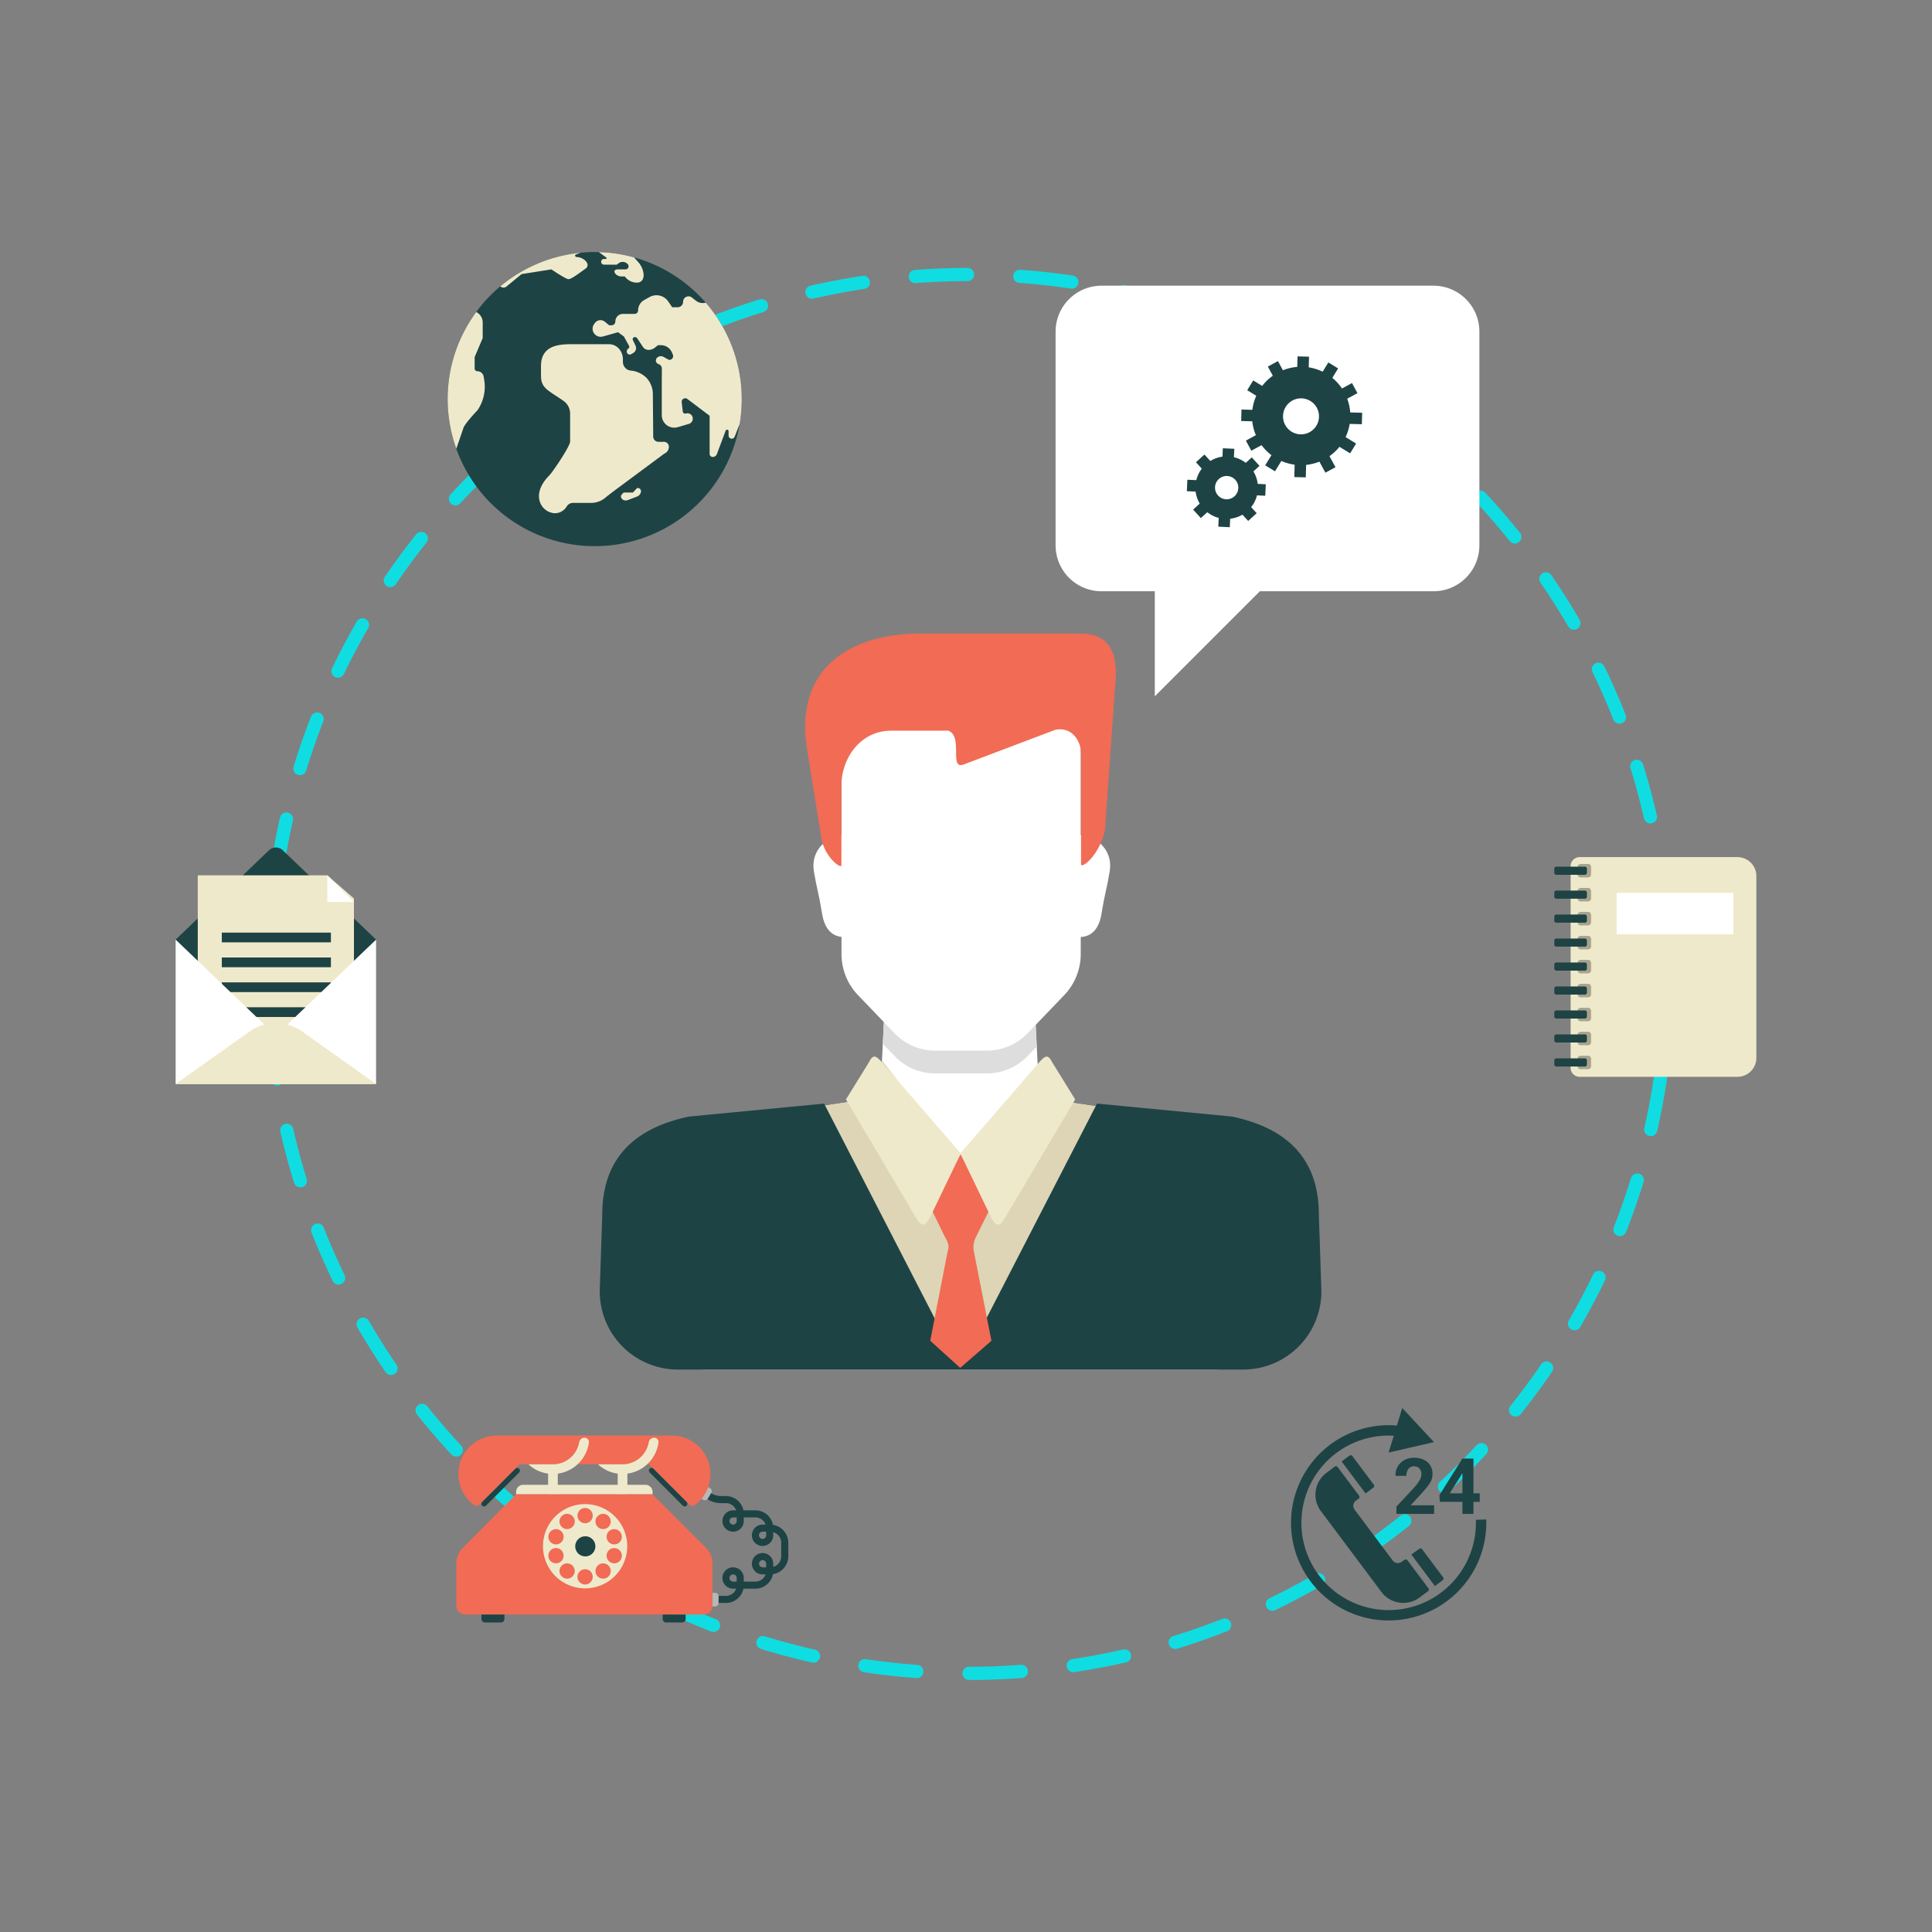
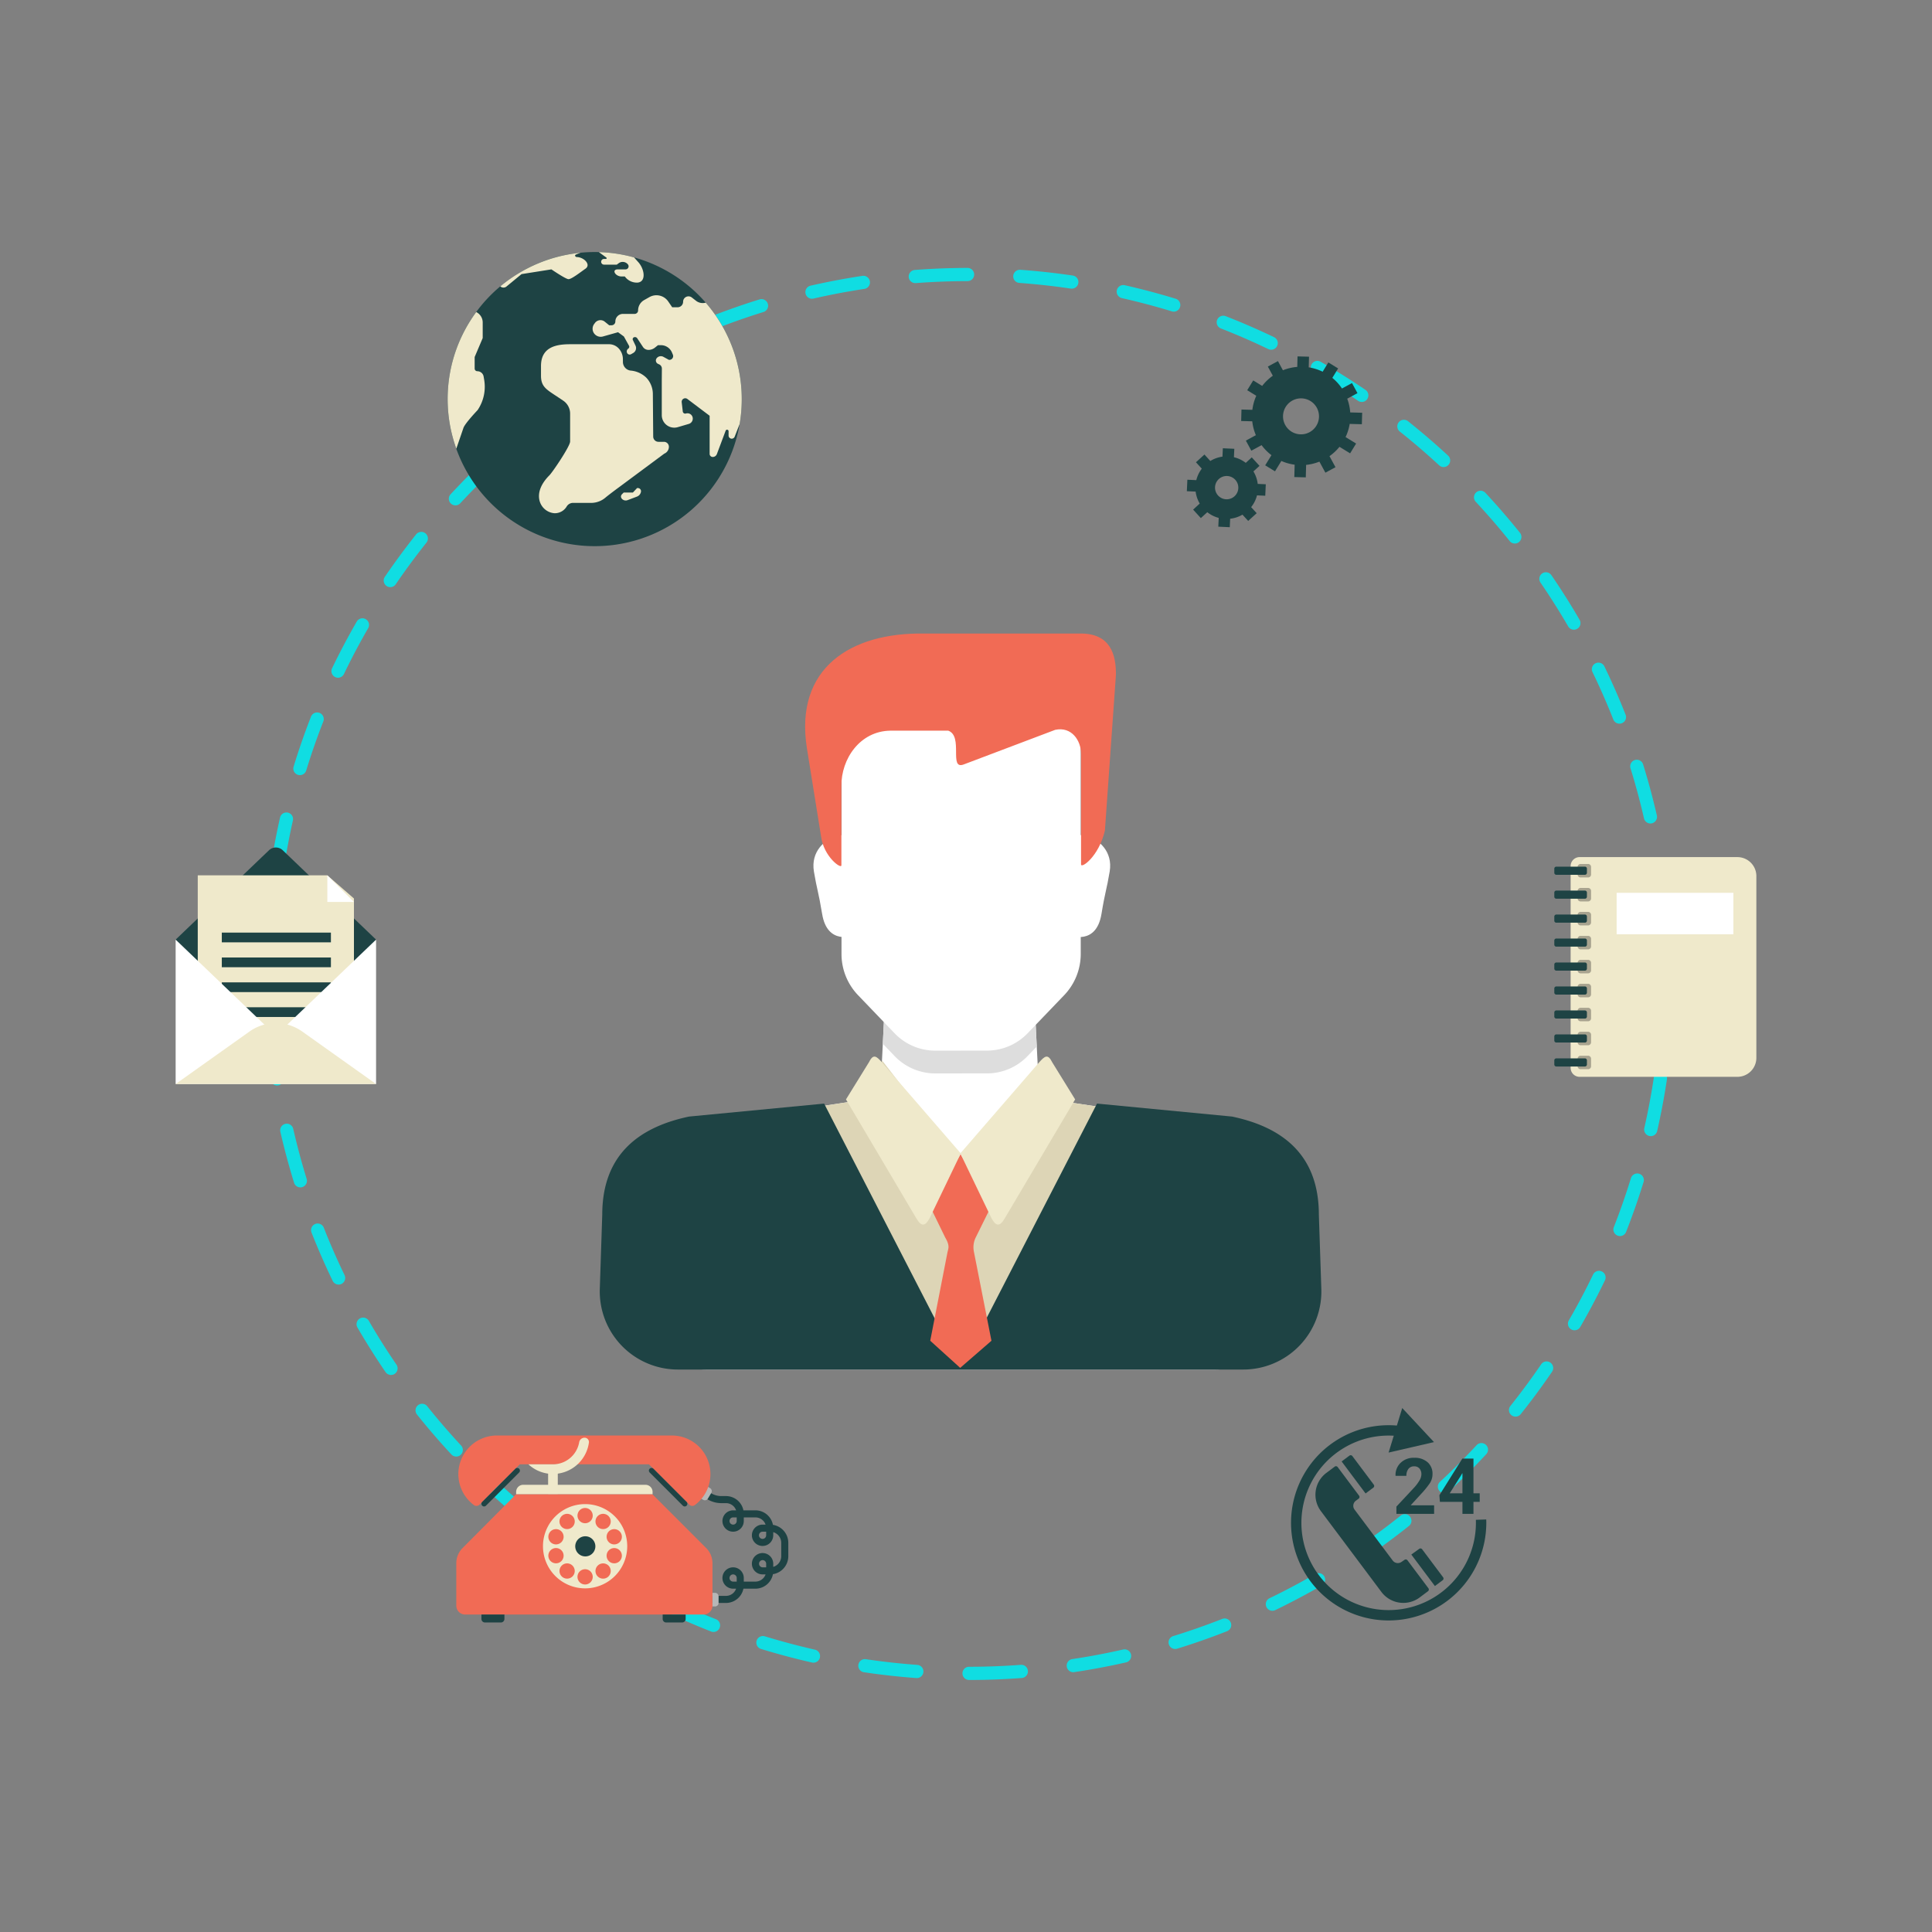
<svg xmlns="http://www.w3.org/2000/svg" viewBox="0 0 1100 1100">
  <rect x="0" y="0" width="1100" height="1100" fill="#808080" stroke="none" />
  <defs>
    <style>.cls-1{fill:#10dde2;}.cls-2{fill:#1e4344;}.cls-3{fill:#b7b7b7;}.cls-4{fill:#f16b55;}.cls-5{fill:#efe9cb;}.cls-6{fill:#a8a38f;}.cls-7{fill:#fff;}.cls-8{fill:#ddd5b6;}.cls-9{fill:#ddd;}.cls-10{fill:#d0d4d7;}</style>
  </defs>
  <g id="Graphics">
    <path class="cls-1" d="M551.751,956.512a3.763,3.763,0,1,1,0-7.526c9.81,0,19.72-.359,29.476-1.103a3.757,3.757,0,1,1,.549,7.495c-9.926.751-20.025,1.126-30.024,1.133Zm-29.754-1.085a1.774,1.774,0,0,1-.278-.015c-9.972-.723-20.014-1.845-29.87-3.31a3.754,3.754,0,0,1,1.112-7.425c9.667,1.435,19.531,2.531,29.314,3.242a3.759,3.759,0,0,1-.278,7.508Zm89.08-3.337a3.762,3.762,0,0,1-.552-7.481c9.679-1.44,19.431-3.279,28.978-5.463a3.762,3.762,0,0,1,1.676,7.334c-9.729,2.219-19.678,4.08-29.541,5.555A2.958,2.958,0,0,1,611.078,952.089Zm-147.92-5.428a4.495,4.495,0,0,1-.838-.081c-9.729-2.215-19.496-4.822-29.043-7.746a3.757,3.757,0,1,1,2.209-7.182c9.369,2.866,18.948,5.413,28.491,7.593a3.753,3.753,0,0,1-.819,7.415ZM669.095,938.858a3.751,3.751,0,0,1-1.12-7.334c9.366-2.893,18.727-6.168,27.846-9.756a3.758,3.758,0,1,1,2.738,6.998c-9.285,3.655-18.832,6.992-28.352,9.939A3.743,3.743,0,0,1,669.095,938.858Zm-262.858-9.682a3.517,3.517,0,0,1-1.371-.269c-9.292-3.65-18.569-7.691-27.568-12.027a3.752,3.752,0,1,1,3.256-6.761c8.841,4.25,17.94,8.211,27.062,11.793a3.761,3.761,0,0,1-1.379,7.263ZM724.451,917.11a3.759,3.759,0,0,1-1.634-7.145c8.798-4.244,17.557-8.885,26.042-13.799a3.756,3.756,0,0,1,3.754,6.508c-8.644,4.998-17.558,9.725-26.526,14.052A3.703,3.703,0,0,1,724.451,917.11ZM352.577,903.338a3.601,3.601,0,0,1-1.858-.525c-8.648-4.967-17.206-10.374-25.471-15.997a3.758,3.758,0,1,1,4.245-6.202c8.095,5.526,16.507,10.818,24.98,15.7a3.769,3.769,0,0,1-1.896,7.025ZM775.918,887.321a3.758,3.758,0,0,1-2.116-6.865c8.08-5.526,16.059-11.411,23.702-17.53a3.767,3.767,0,0,1,4.708,5.882c-7.813,6.214-15.943,12.226-24.177,17.849A3.678,3.678,0,0,1,775.918,887.321Zm-472.514-17.546a3.709,3.709,0,0,1-2.337-.819c-7.794-6.23-15.472-12.809-22.787-19.595a3.765,3.765,0,0,1,5.113-5.528c7.176,6.668,14.696,13.135,22.354,19.237a3.758,3.758,0,0,1-2.344,6.705Zm519.007-19.596a3.739,3.739,0,0,1-2.553-6.492c7.172-6.67,14.19-13.692,20.855-20.863a3.756,3.756,0,0,1,5.508,5.11c-6.794,7.32-13.938,14.466-21.249,21.259A3.785,3.785,0,0,1,822.411,850.179Zm-562.645-20.877a3.781,3.781,0,0,1-2.75-1.187c-6.794-7.311-13.394-14.966-19.62-22.77a3.753,3.753,0,0,1,5.87-4.679c6.11,7.643,12.583,15.141,19.249,22.331a3.749,3.749,0,0,1-.193,5.322A3.804,3.804,0,0,1,259.765,829.302ZM862.902,806.552a3.725,3.725,0,0,1-2.928-6.081c6.098-7.668,12.008-15.647,17.527-23.739a3.756,3.756,0,0,1,6.199,4.242c-5.619,8.246-11.629,16.375-17.87,24.183A3.681,3.681,0,0,1,862.902,806.552Zm-640.29-23.7a3.771,3.771,0,0,1-3.097-1.647c-5.639-8.249-11.03-16.806-16.024-25.411a3.76,3.76,0,0,1,6.508-3.767c4.89,8.454,10.188,16.85,15.731,24.93a3.802,3.802,0,0,1-.981,5.241A3.861,3.861,0,0,1,222.611,782.852ZM896.475,757.405a3.658,3.658,0,0,1-1.881-.504,3.763,3.763,0,0,1-1.371-5.141c4.909-8.477,9.562-17.256,13.807-26.073a3.756,3.756,0,1,1,6.766,3.264c-4.333,8.985-9.061,17.927-14.066,26.583A3.777,3.777,0,0,1,896.475,757.405ZM192.803,731.385a3.754,3.754,0,0,1-3.391-2.115c-4.345-8.979-8.381-18.231-12.042-27.504a3.759,3.759,0,1,1,6.991-2.767c3.584,9.113,7.562,18.183,11.814,26.989a3.789,3.789,0,0,1-1.742,5.036A3.854,3.854,0,0,1,192.803,731.385ZM922.348,703.769a3.416,3.416,0,0,1-1.367-.263,3.745,3.745,0,0,1-2.124-4.864c3.572-9.125,6.851-18.494,9.74-27.869a3.759,3.759,0,0,1,7.184,2.219c-2.939,9.555-6.287,19.096-9.941,28.391A3.739,3.739,0,0,1,922.348,703.769ZM170.998,676.048a3.748,3.748,0,0,1-3.576-2.659c-2.943-9.524-5.573-19.287-7.798-29.012a3.758,3.758,0,1,1,7.327-1.676c2.194,9.547,4.75,19.133,7.639,28.468a3.763,3.763,0,0,1-2.472,4.714A3.968,3.968,0,0,1,170.998,676.048Zm768.888-29.175a3.95,3.95,0,0,1-.846-.095,3.773,3.773,0,0,1-2.838-4.503c2.166-9.537,3.997-19.295,5.453-28.978a3.765,3.765,0,0,1,7.446,1.116c-1.487,9.864-3.356,19.809-5.573,29.534A3.732,3.732,0,0,1,939.886,646.873ZM157.766,618.041a3.759,3.759,0,0,1-3.723-3.202c-1.479-9.848-2.611-19.9-3.36-29.854a3.761,3.761,0,1,1,7.5-.56c.734,9.775,1.827,19.631,3.29,29.304a3.768,3.768,0,0,1-3.708,4.312Zm790.91-30.018a2.683,2.683,0,0,1-.282-.01,3.737,3.737,0,0,1-3.468-4.017c.707-9.752,1.082-19.654,1.082-29.464v-.857a3.754,3.754,0,1,1,7.508,0v.857c0,9.984-.363,20.087-1.101,30.013A3.752,3.752,0,0,1,948.676,588.022ZM153.309,558.718a3.767,3.767,0,0,1-3.758-3.766v-.421c0-9.87.355-19.82,1.073-29.607a3.758,3.758,0,0,1,7.497.545c-.703,9.605-1.062,19.37-1.062,29.063v.421A3.759,3.759,0,0,1,153.309,558.718Zm795.301-31.036a3.773,3.773,0,0,1-3.758-3.474c-.753-9.773-1.854-19.637-3.329-29.304a3.76,3.76,0,1,1,7.434-1.126c1.495,9.858,2.642,19.9,3.391,29.858a3.757,3.757,0,0,1-3.464,4.03A1.681,1.681,0,0,1,948.61,527.682ZM157.643,499.355a4.131,4.131,0,0,1-.556-.025,3.779,3.779,0,0,1-3.182-4.272c1.483-9.872,3.329-19.805,5.531-29.547a3.757,3.757,0,0,1,7.33,1.653c-2.155,9.555-3.974,19.313-5.411,28.987A3.759,3.759,0,0,1,157.643,499.355ZM939.669,468.856a3.765,3.765,0,0,1-3.653-2.927c-2.194-9.534-4.762-19.108-7.666-28.46a3.757,3.757,0,1,1,7.176-2.227c2.954,9.526,5.585,19.291,7.817,29.012a3.784,3.784,0,0,1-2.827,4.515A4.263,4.263,0,0,1,939.669,468.856ZM170.747,441.334a3.521,3.521,0,0,1-1.105-.174,3.738,3.738,0,0,1-2.475-4.685c2.927-9.562,6.253-19.11,9.899-28.419a3.76,3.76,0,1,1,7.002,2.742c-3.572,9.136-6.851,18.511-9.721,27.881A3.777,3.777,0,0,1,170.747,441.334ZM922.054,412.03a3.765,3.765,0,0,1-3.503-2.379c-3.584-9.084-7.574-18.156-11.849-26.987a3.756,3.756,0,0,1,6.766-3.264c4.345,8.966,8.419,18.231,12.073,27.489a3.752,3.752,0,0,1-3.487,5.141ZM192.463,385.868a3.682,3.682,0,0,1-1.63-.375,3.762,3.762,0,0,1-1.761-5.017c4.337-8.983,9.057-17.926,14.054-26.597a3.759,3.759,0,0,1,6.508,3.763c-4.905,8.485-9.555,17.272-13.788,26.097A3.746,3.746,0,0,1,192.463,385.868Zm703.66-27.344a3.733,3.733,0,0,1-3.252-1.865c-4.932-8.466-10.235-16.858-15.758-24.919a3.755,3.755,0,1,1,6.187-4.256c5.646,8.224,11.038,16.758,16.051,25.398a3.725,3.725,0,0,1-1.363,5.129A3.603,3.603,0,0,1,896.124,358.524ZM222.218,334.291a3.664,3.664,0,0,1-2.101-.651,3.754,3.754,0,0,1-1.004-5.222c5.615-8.226,11.617-16.379,17.843-24.21a3.764,3.764,0,0,1,5.886,4.692c-6.114,7.689-12.003,15.665-17.519,23.752A3.74,3.74,0,0,1,222.218,334.291Zm640.267-24.822a3.738,3.738,0,0,1-2.935-1.414c-6.129-7.647-12.621-15.149-19.284-22.315a3.753,3.753,0,1,1,5.488-5.12c6.798,7.299,13.413,14.954,19.651,22.733a3.764,3.764,0,0,1-2.92,6.116ZM259.317,287.731a3.751,3.751,0,0,1-2.765-6.307c6.774-7.303,13.915-14.466,21.234-21.275a3.754,3.754,0,0,1,5.117,5.494c-7.176,6.684-14.17,13.717-20.833,20.89A3.731,3.731,0,0,1,259.317,287.731Zm562.603-21.808a3.677,3.677,0,0,1-2.549-1.014c-7.187-6.647-14.718-13.104-22.389-19.205a3.761,3.761,0,0,1,4.689-5.882c7.797,6.218,15.479,12.794,22.802,19.579a3.761,3.761,0,0,1-2.553,6.521ZM302.89,247.197a3.754,3.754,0,0,1-2.36-6.688c7.775-6.228,15.9-12.237,24.142-17.88a3.755,3.755,0,1,1,4.245,6.195c-8.084,5.54-16.051,11.441-23.679,17.563A3.827,3.827,0,0,1,302.89,247.197Zm472.464-18.341a3.78,3.78,0,0,1-2.121-.658c-8.107-5.508-16.515-10.789-25-15.688a3.754,3.754,0,1,1,3.766-6.494c8.628,4.974,17.194,10.354,25.455,15.972a3.759,3.759,0,0,1,.989,5.216A3.705,3.705,0,0,1,775.354,228.856Zm-423.392-15.261a3.762,3.762,0,0,1-1.884-7.014c8.636-5.011,17.557-9.752,26.517-14.095a3.762,3.762,0,0,1,3.271,6.776c-8.786,4.256-17.538,8.904-26.027,13.823A3.782,3.782,0,0,1,351.962,213.595ZM723.768,199.123a3.947,3.947,0,0,1-1.645-.363c-8.837-4.262-17.947-8.213-27.05-11.776a3.755,3.755,0,0,1,2.723-6.998c9.292,3.625,18.562,7.659,27.599,11.988a3.763,3.763,0,0,1-1.626,7.149ZM405.484,187.701a3.769,3.769,0,0,1-1.383-7.274c9.281-3.646,18.816-7.01,28.36-9.959a3.758,3.758,0,1,1,2.213,7.184c-9.346,2.898-18.716,6.193-27.815,9.773A3.765,3.765,0,0,1,405.484,187.701ZM668.28,177.447a3.692,3.692,0,0,1-1.089-.176c-9.37-2.868-18.959-5.396-28.518-7.554a3.764,3.764,0,0,1,1.649-7.344c9.748,2.203,19.523,4.801,29.059,7.721a3.759,3.759,0,0,1-1.101,7.353ZM462.319,170.094a3.768,3.768,0,0,1-.842-7.439c9.71-2.211,19.651-4.092,29.522-5.589a3.756,3.756,0,1,1,1.12,7.429c-9.686,1.464-19.434,3.32-28.962,5.498A4.002,4.002,0,0,1,462.319,170.094Zm147.924-5.749a4.097,4.097,0,0,1-.556-.029c-9.679-1.444-19.535-2.514-29.325-3.234a3.741,3.741,0,0,1-3.464-4.005,3.783,3.783,0,0,1,4.028-3.476c9.96.72,19.994,1.827,29.862,3.275a3.755,3.755,0,0,1-.545,7.47Zm-89.103-3.154a3.75,3.75,0,0,1-.271-7.491c9.926-.751,20.021-1.145,30.024-1.156h0a3.757,3.757,0,1,1,.004,7.514c-9.802.023-19.732.386-29.472,1.129C521.341,161.191,521.244,161.191,521.14,161.191Z" />
    <path class="cls-2" d="M413.332,912.655H405.21v-4.03H413.332a6.116,6.116,0,0,0,5.778-4.098h-1.707a6.077,6.077,0,1,1,6.075-6.083V900.495h6.631a6.123,6.123,0,0,0,5.778-4.1H434.18a6.077,6.077,0,1,1,6.068-6.077v1.792a6.354,6.354,0,0,0,4.553-6.083v-7.608a6.346,6.346,0,0,0-4.553-6.077v1.788a6.075,6.075,0,1,1-6.068-6.079h1.707a6.13,6.13,0,0,0-5.778-4.104h-6.631V866.006a6.077,6.077,0,1,1-6.075-6.083h1.707a6.116,6.116,0,0,0-5.778-4.1h-2.707a15.197,15.197,0,0,1-10.671-4.424l-4.09-4.087,2.85-2.848,4.082,4.09a11.179,11.179,0,0,0,7.829,3.242H413.332a10.154,10.154,0,0,1,9.945,8.126h6.832a10.162,10.162,0,0,1,9.968,8.253,10.387,10.387,0,0,1,8.748,10.243v7.608A10.385,10.385,0,0,1,440.077,896.27a10.163,10.163,0,0,1-9.968,8.257h-6.832A10.159,10.159,0,0,1,413.332,912.655Zm4.071-16.26a2.05,2.05,0,1,0,0,4.1h2.051v-2.051A2.055,2.055,0,0,0,417.403,896.395Zm16.777-8.13a2.054,2.054,0,0,0,0,4.107h2.047v-2.055A2.054,2.054,0,0,0,434.18,888.265Zm0-16.186a2.05,2.05,0,1,0,2.047,2.051v-2.051Zm-16.777-8.132a2.052,2.052,0,1,0,2.051,2.058V863.947Z" />
    <path class="cls-3" d="M403.062,853.205a2.013,2.013,0,0,1-2.761.697l-1.259-.755,3.974-6.646,1.255.755a2.016,2.016,0,0,1,.703,2.761Z" />
    <path class="cls-4" d="M371.416,850.731H293.868L263.342,881.42a12.214,12.214,0,0,0-3.549,8.605V914.206a5.034,5.034,0,0,0,5.032,5.038H400.626a5.036,5.036,0,0,0,5.029-5.038V890.025a12.203,12.203,0,0,0-3.553-8.601Z" />
    <path class="cls-4" d="M382.512,817.316H282.934a21.973,21.973,0,0,0-13.092,39.618,2.418,2.418,0,0,0,3.159-.261l22.953-22.951h73.535L392.449,856.673a2.403,2.403,0,0,0,3.148.261,21.967,21.967,0,0,0-13.085-39.618Z" />
    <path class="cls-5" d="M333.131,856.378a23.983,23.983,0,1,0,23.988,23.984A23.981,23.981,0,0,0,333.131,856.378Zm20.724,17.252a4.347,4.347,0,1,1-5.48-2.786A4.352,4.352,0,0,1,353.855,873.63Zm-13.985-9.927a4.343,4.343,0,1,1,.962,6.069A4.342,4.342,0,0,1,339.87,863.702Zm-27.448,9.927a4.347,4.347,0,1,1,2.789,5.477A4.344,4.344,0,0,1,312.422,873.63Zm0,13.46a4.346,4.346,0,1,1,5.473,2.785A4.345,4.345,0,0,1,312.422,887.09Zm13.981,9.929a4.341,4.341,0,1,1-.961-6.066A4.351,4.351,0,0,1,326.403,897.019Zm-.961-27.247a4.344,4.344,0,1,1,.961-6.069A4.336,4.336,0,0,1,325.441,869.772Zm7.689,32.368a4.344,4.344,0,1,1,4.349-4.345A4.342,4.342,0,0,1,333.131,902.14Zm0-34.877a4.34,4.34,0,1,1,4.349-4.337A4.336,4.336,0,0,1,333.131,867.263Zm12.811,30.718a4.344,4.344,0,1,1,.954-6.068A4.356,4.356,0,0,1,345.942,897.981Zm7.913-10.891a4.346,4.346,0,1,1-2.796-5.473A4.345,4.345,0,0,1,353.855,887.09Z" />
    <path class="cls-2" d="M338.978,880.418a5.729,5.729,0,1,1-5.727-5.726A5.723,5.723,0,0,1,338.978,880.418Z" />
    <path class="cls-2" d="M295.579,836.229a1.527,1.527,0,0,1,0,2.14L276.689,857.266a1.514,1.514,0,1,1-2.144-2.14l18.897-18.897A1.519,1.519,0,0,1,295.579,836.229Z" />
    <path class="cls-2" d="M369.89,836.229a1.52,1.52,0,0,0,0,2.14l18.89,18.897a1.514,1.514,0,0,0,2.144-2.14L372.026,836.229A1.519,1.519,0,0,0,369.89,836.229Z" />
    <path class="cls-5" d="M332.729,818.575a3.137,3.137,0,0,0-2.989,2.679,15.166,15.166,0,0,1-14.912,12.469h-13.985a20.643,20.643,0,0,0,11.231,5.301v11.553h5.511V839.023a20.687,20.687,0,0,0,17.731-17.795A2.468,2.468,0,0,0,332.729,818.575Z" />
-     <path class="cls-5" d="M372.347,818.575a3.136,3.136,0,0,0-2.989,2.679,15.164,15.164,0,0,1-14.904,12.469H340.465a20.592,20.592,0,0,0,11.231,5.301v11.553h5.511V839.023a20.687,20.687,0,0,0,17.727-17.795A2.466,2.466,0,0,0,372.347,818.575Z" />
    <path class="cls-5" d="M371.544,849.414a4.037,4.037,0,0,0-4.036-4.032H297.896a4.03,4.03,0,0,0-4.028,4.032v1.317h77.675Z" />
    <path class="cls-3" d="M409.138,912.63a2.018,2.018,0,0,1-2.016,2.018H405.654v-7.744h1.468a2.019,2.019,0,0,1,2.016,2.014Z" />
    <path class="cls-2" d="M390.379,921.762a2.018,2.018,0,0,1-2.016,2.014h-9.064a2.008,2.008,0,0,1-2.004-2.014v-2.518h13.085Z" />
    <path class="cls-2" d="M287.202,921.762a2.019,2.019,0,0,1-2.02,2.014h-9.064a2.021,2.021,0,0,1-2.016-2.014v-2.518h13.1Z" />
    <path class="cls-5" d="M1000,602.298a10.805,10.805,0,0,1-10.806,10.805H899.356a5.111,5.111,0,0,1-5.11-5.123V493.124a5.11,5.11,0,0,1,5.11-5.122H989.194A10.803,10.803,0,0,1,1000,498.81Z" />
    <path class="cls-6" d="M905.895,607.061a1.705,1.705,0,0,1-1.707,1.707H899.924a1.701,1.701,0,0,1-1.699-1.707v-4.266a1.693,1.693,0,0,1,1.699-1.701h4.264a1.697,1.697,0,0,1,1.707,1.701Z" />
    <path class="cls-6" d="M905.895,593.416a1.703,1.703,0,0,1-1.707,1.701H899.924a1.699,1.699,0,0,1-1.699-1.701v-4.266a1.699,1.699,0,0,1,1.699-1.707h4.264a1.703,1.703,0,0,1,1.707,1.707Z" />
    <path class="cls-6" d="M905.895,579.765a1.702,1.702,0,0,1-1.707,1.705H899.924a1.698,1.698,0,0,1-1.699-1.705v-4.266a1.699,1.699,0,0,1,1.699-1.703h4.264a1.703,1.703,0,0,1,1.707,1.703Z" />
    <path class="cls-6" d="M905.895,566.118a1.705,1.705,0,0,1-1.707,1.707H899.924a1.701,1.701,0,0,1-1.699-1.707v-4.264a1.698,1.698,0,0,1,1.699-1.703h4.264a1.702,1.702,0,0,1,1.707,1.703Z" />
    <path class="cls-6" d="M905.895,552.473a1.706,1.706,0,0,1-1.707,1.707H899.924a1.702,1.702,0,0,1-1.699-1.707v-4.266a1.696,1.696,0,0,1,1.699-1.701h4.264a1.7,1.7,0,0,1,1.707,1.701Z" />
    <path class="cls-6" d="M905.895,538.824a1.703,1.703,0,0,1-1.707,1.707H899.924a1.699,1.699,0,0,1-1.699-1.707v-4.266a1.7,1.7,0,0,1,1.699-1.701h4.264a1.704,1.704,0,0,1,1.707,1.701Z" />
    <path class="cls-6" d="M905.895,525.179a1.708,1.708,0,0,1-1.707,1.707H899.924a1.704,1.704,0,0,1-1.699-1.707v-4.266a1.699,1.699,0,0,1,1.699-1.707h4.264a1.703,1.703,0,0,1,1.707,1.707Z" />
    <path class="cls-6" d="M905.895,511.531a1.704,1.704,0,0,1-1.707,1.707H899.924a1.7,1.7,0,0,1-1.699-1.707v-4.262a1.701,1.701,0,0,1,1.699-1.709h4.264a1.705,1.705,0,0,1,1.707,1.709Z" />
    <path class="cls-6" d="M905.895,497.882a1.703,1.703,0,0,1-1.707,1.707H899.924a1.699,1.699,0,0,1-1.699-1.707v-4.26a1.702,1.702,0,0,1,1.699-1.711h4.264a1.706,1.706,0,0,1,1.707,1.711Z" />
    <path class="cls-2" d="M886.09,602.592H902.392a1.135,1.135,0,0,1,1.135,1.135v2.356a1.135,1.135,0,0,1-1.135,1.135H886.094a1.139,1.139,0,0,1-1.139-1.139v-2.353A1.135,1.135,0,0,1,886.09,602.592Z" />
    <path class="cls-2" d="M903.527,592.431a1.14,1.14,0,0,1-1.139,1.143H886.09a1.139,1.139,0,0,1-1.135-1.143v-2.356A1.133,1.133,0,0,1,886.09,588.943h16.298a1.133,1.133,0,0,1,1.139,1.131Z" />
    <path class="cls-2" d="M903.527,578.79a1.135,1.135,0,0,1-1.139,1.135H886.09a1.135,1.135,0,0,1-1.135-1.135v-2.356a1.137,1.137,0,0,1,1.135-1.139h16.298a1.138,1.138,0,0,1,1.139,1.139Z" />
    <path class="cls-2" d="M886.092,561.646H902.392a1.135,1.135,0,0,1,1.135,1.135v2.362a1.137,1.137,0,0,1-1.137,1.137H886.094a1.139,1.139,0,0,1-1.139-1.139v-2.358A1.137,1.137,0,0,1,886.092,561.646Z" />
    <path class="cls-2" d="M903.527,551.496a1.138,1.138,0,0,1-1.139,1.135H886.09a1.137,1.137,0,0,1-1.135-1.135V549.136a1.136,1.136,0,0,1,1.135-1.133h16.298a1.136,1.136,0,0,1,1.139,1.133Z" />
    <path class="cls-2" d="M903.527,537.849a1.135,1.135,0,0,1-1.139,1.135H886.09a1.135,1.135,0,0,1-1.135-1.135V535.493a1.138,1.138,0,0,1,1.135-1.139h16.298a1.139,1.139,0,0,1,1.139,1.139Z" />
    <path class="cls-2" d="M903.527,524.198a1.139,1.139,0,0,1-1.139,1.141H886.09a1.138,1.138,0,0,1-1.135-1.141v-2.356A1.139,1.139,0,0,1,886.09,520.705h16.298a1.14,1.14,0,0,1,1.139,1.137Z" />
    <path class="cls-2" d="M903.527,510.553a1.14,1.14,0,0,1-1.139,1.139H886.09a1.139,1.139,0,0,1-1.135-1.139v-2.356a1.139,1.139,0,0,1,1.135-1.139h16.298a1.14,1.14,0,0,1,1.139,1.139Z" />
    <path class="cls-2" d="M886.092,493.438H902.392a1.135,1.135,0,0,1,1.135,1.135v2.358a1.137,1.137,0,0,1-1.137,1.137H886.094a1.139,1.139,0,0,1-1.139-1.139V494.575A1.137,1.137,0,0,1,886.092,493.438Z" />
    <rect class="cls-7" height="23.606" width="66.479" x="920.444" y="508.338" />
-     <path class="cls-7" d="M842.301,188.821a26.148,26.148,0,0,0-26.147-26.155H627.164a26.152,26.152,0,0,0-26.155,26.155V310.48a26.159,26.159,0,0,0,26.155,26.157h30.325v59.809l59.817-59.809h98.848a26.155,26.155,0,0,0,26.147-26.157Z" />
    <path class="cls-7" d="M691.94,779.755a52.326,52.326,0,0,0,52.27-55.105l-2.005-37.974c-4.692-23.393-23.972-41.827-48.528-46.382l-88.656-13.215c-7.825-1.22-13.942-9.296-14.046-17.7l-1.947-38.832H503.81l-2.004,40.479a16.75,16.75,0,0,1-14.143,15.703l-87.551,13.564c-24.536,4.555-43.828,22.989-48.516,46.382l-2.004,37.974a52.319,52.319,0,0,0,52.27,55.105Z" />
    <path class="cls-8" d="M605.022,627.078c-5.642-.884-10.358-5.333-12.602-10.881l-46.041,44.646-44.21-57.123-.363,7.305a16.75,16.75,0,0,1-14.143,15.703l-49.412,7.653V768.699h222.699V635.413Z" />
    <path class="cls-2" d="M707.863,779.755a44.462,44.462,0,0,0,44.446-45.958l-1.406-42.151c0-32.423-18.627-49.447-49.439-55.924l-76.872-7.383-69.272,134.555a9.464,9.464,0,0,1-16.831,0L469.221,628.339l-76.884,7.383c-30.785,6.477-49.439,23.501-49.439,55.924l-1.394,42.151a44.474,44.474,0,0,0,44.461,45.958Z" />
    <path class="cls-9" d="M585.043,601.308l5.245-5.465-1.259-25.297H503.81l-1.178,23.723,6.766,7.058a32.071,32.071,0,0,0,23.08,9.835h15.039v-.017h14.452A32.084,32.084,0,0,0,585.043,601.308Z" />
    <path class="cls-7" d="M613.117,475.328l4.994.321c7.485,2.076,15.596,9.142,13.695,20.56-1.723,10.37-2.557,11.254-4.666,24.111-2.97,18.222-17.874,12.284-17.874,12.284Z" />
    <path class="cls-7" d="M482.094,475.328l-4.99.321c-7.485,2.076-15.58,9.142-13.695,20.56,1.723,10.37,2.557,11.254,4.677,24.111,2.963,18.222,17.862,12.284,17.862,12.284Z" />
    <path class="cls-7" d="M546.943,413.764v.023l-67.823.28v129.133a33.83,33.83,0,0,0,9.443,23.443L509.399,588.362a32.081,32.081,0,0,0,23.08,9.829h15.039v-.021h14.452a32.092,32.092,0,0,0,23.073-9.829l20.84-21.709a33.947,33.947,0,0,0,9.443-23.457V414.058Z" />
    <path class="cls-4" d="M479.058,492.685V447.643c-.201-15.624,10.613-31.373,27.812-31.629h33.041c8.752,3.207.116,22.555,8.817,19.222L600.793,415.539c9.346-2.003,14.707,6.098,14.707,13.643v62.953c0,2.611,10.088-4.353,13.579-19.197l6.264-88.422c.228-11.992-3.26-23.812-20.017-23.812l-37.791.017H526.288c-42.202-.732-73.976,19.838-66.889,65.18l8.072,50.256C468.939,487.782,479.058,494.999,479.058,492.685Z" />
    <path class="cls-4" d="M554.54,712.878a12.763,12.763,0,0,1,1.209-8.748l8.377-16.943-17.024-29.773v-.713l-.201.355-.201-.355v.713L529.683,687.187l8.478,17.391c2.87,4.88,1.715,6.276,1.243,8.688l-9.767,50.1,17.063,15.446,17.793-15.446Z" />
    <path class="cls-5" d="M502.428,605.184c-3.592-4.177-5.256-5.276-7.748-.286l-13.015,21.059,40.159,67.869c2.793,4.704,4.994,4.43,7.481-.274l17.727-36.851Z" />
    <path class="cls-5" d="M591.369,605.184c3.607-4.177,5.276-5.276,7.763-.286l13.007,21.059-40.166,67.869c-2.765,4.704-4.974,4.43-7.481-.274l-17.731-36.851Z" />
    <path class="cls-2" d="M813.045,905.976a1.21,1.21,0,0,0,.244-1.678l-11.934-15.937a1.22,1.22,0,0,0-1.688-.255l-1.665,1.153a3.644,3.644,0,0,1-5.059-.765L771.226,859.502a3.598,3.598,0,0,1,.722-5.036l1.63-1.213a1.204,1.204,0,0,0,.232-1.673L761.609,835.279a1.207,1.207,0,0,0-1.68-.242l-4.727,3.549a15.554,15.554,0,0,0-3.132,21.788l34.454,46.017a15.568,15.568,0,0,0,21.786,3.128Z" />
    <path class="cls-2" d="M803.536,885.085c.05-.033.085-.044.128-.077l4.372-3.161a1.197,1.197,0,0,1,1.676.259l11.93,15.931a1.19,1.19,0,0,1-.236,1.674l-4.434,3.319Z" />
    <path class="cls-2" d="M769.978,829.022,782.175,845.313a1.201,1.201,0,0,1-.244,1.68l-4.314,3.227a1.524,1.524,0,0,0-.112.104l-13.641-18.235,4.434-3.308A1.196,1.196,0,0,1,769.978,829.022Z" />
    <path class="cls-2" d="M790.649,922.625a55.587,55.587,0,1,1,0-111.174,56.224,56.224,0,0,1,8.149.597l-.861,5.845A49.682,49.682,0,1,0,840.327,867.041c0-.579-.008-1.143-.027-1.72l5.901-.205c.019.639.039,1.282.039,1.925A55.652,55.652,0,0,1,790.649,922.625Z" />
    <polygon class="cls-2" points="790.617 827.027 816.448 821.072 798.373 801.678 790.617 827.027" />
    <path class="cls-2" d="M816.525,861.924H795.055V857.795l10.184-10.907a25.237,25.237,0,0,0,3.124-4.266,6.944,6.944,0,0,0,.923-3.235,4.849,4.849,0,0,0-1.073-3.252,3.729,3.729,0,0,0-3.028-1.259,3.915,3.915,0,0,0-3.314,1.479,6.326,6.326,0,0,0-1.135,3.941h-6.133l-.047-.123a9.493,9.493,0,0,1,2.804-7.203,10.455,10.455,0,0,1,7.825-2.957,10.918,10.918,0,0,1,7.64,2.533,8.664,8.664,0,0,1,2.785,6.736,9.474,9.474,0,0,1-1.576,5.262,51.554,51.554,0,0,1-5.175,6.315l-5.588,6.096.038.108h13.216Z" />
    <path class="cls-2" d="M838.929,850.237h3.561v4.859h-3.561v6.828H832.653v-6.828H819.812l-.282-3.777,13.046-20.848h6.353Zm-13.526,0H832.653V838.892l-.139-.043-.494.896Z" />
    <path class="cls-2" d="M413.548,264.569a83.729,83.729,0,1,1-37.61-112.28A83.738,83.738,0,0,1,413.548,264.569Z" />
    <path class="cls-5" d="M324.893,195.985c-7.129,0-16.874.97-16.874,12.378v5.617c0,5.923,2.974,7.69,7.898,10.974l4.727,3.148a8.897,8.897,0,0,1,3.959,7.392v15.895c0,2.665-9.934,17.368-11.807,19.249-3.847,3.843-6.871,8.947-5.65,14.244a9.508,9.508,0,0,0,8.427,7.32,7.849,7.849,0,0,0,7.129-3.92,4.293,4.293,0,0,1,3.607-1.973H337.186a12.615,12.615,0,0,0,7.817-3.238c2.858-2.308,7.635-5.807,7.635-5.807l25.575-18.977a4.224,4.224,0,0,0,2.626-3.907,2.831,2.831,0,0,0-2.835-2.831h-3.101a2.996,2.996,0,0,1-2.993-2.97l-.205-24.314a13.571,13.571,0,0,0-3.731-9.236,14.629,14.629,0,0,0-8.953-4.04,4.968,4.968,0,0,1-4.357-4.832l-.015-1.755a9.034,9.034,0,0,0-2.271-5.892,7.528,7.528,0,0,0-5.608-2.526Z" />
    <path class="cls-5" d="M263.863,243.637c.892-2.626,8.048-10.121,8.048-10.121a23.666,23.666,0,0,0,3.766-17.231l-.325-1.91a3.625,3.625,0,0,0-3.572-3.016,1.528,1.528,0,0,1-1.529-1.529v-6.56l4.58-10.791v-8.833a6.606,6.606,0,0,0-3.7-5.977,84.658,84.658,0,0,0-7.473,12.233,83.491,83.491,0,0,0-3.854,65.571Z" />
    <path class="cls-5" d="M328.056,144.862l2.476-.958a84.096,84.096,0,0,0-45.693,19.139,2.733,2.733,0,0,0,3.742-.089l8.369-6.888,17.001-2.694s8.157,5.575,9.736,5.575c1.75,0,6.716-3.903,9.663-5.967,3.333-2.329-.95-6.624-5.017-6.624C327.785,146.357,326.739,145.362,328.056,144.862Z" />
    <path class="cls-5" d="M345.223,146.644a.437.437,0,0,1-.259.79h-1.078a1.618,1.618,0,0,0,0,3.236h7.28l1.101-.811a3.829,3.829,0,0,1,5.237.677A1.739,1.739,0,0,1,356.153,153.372h-4.388c-3.688,0-1.529,4.042,2.163,4.042h1.823a8.408,8.408,0,0,0,7.28,3.486c4.982-.45,3.982-7.644.397-11.635L361,146.561a82.962,82.962,0,0,0-20.037-3.018Z" />
    <path class="cls-5" d="M401.815,172.314a6.185,6.185,0,0,1-5.515-1.054l-2.41-1.883a3.068,3.068,0,0,0-4.955,2.422,3.151,3.151,0,0,1-3.148,3.15h-3.055l-2.279-3.318a8.124,8.124,0,0,0-10.675-2.483l-3.024,1.701a6.776,6.776,0,0,0-3.449,5.895,1.977,1.977,0,0,1-1.981,1.977h-6.65a4.317,4.317,0,0,0-4.314,4.318,2.166,2.166,0,0,1-2.166,2.161H346.849l-2.514-2.039a3.89,3.89,0,0,0-5.573.687l-.448.6a4.542,4.542,0,0,0-.093,5.332,4.646,4.646,0,0,0,5.059,1.802l8.605-2.429,3.329,2.426,2.916,5.278a1.234,1.234,0,0,1-.282,1.525l-.317.261a1.918,1.918,0,0,0-.432,2.424,1.631,1.631,0,0,0,2.213.601l1.205-.69a3.234,3.234,0,0,0,1.325-4.192l-1.506-3.177a1.159,1.159,0,0,1,.63-1.58,1.555,1.555,0,0,1,1.862.596l3.221,4.886a3.788,3.788,0,0,0,3.171,1.709,5.855,5.855,0,0,0,3.642-1.276l1.773-1.419h1.673a6.835,6.835,0,0,1,6.284,4.181l.502,1.211a2.136,2.136,0,0,1-1.97,2.974h-.282l-3.117-1.715a3.033,3.033,0,0,0-3.866.809,2.092,2.092,0,0,0,.776,3.165l.695.326a2.619,2.619,0,0,1,1.514,2.393l-.054,6.612v19.896a7.113,7.113,0,0,0,9.122,6.826l6.276-1.846a3.14,3.14,0,0,0,2.136-3.839,3.012,3.012,0,0,0-3.754-2.093,1.393,1.393,0,0,1-1.823-1.105l-.614-5.295a2.03,2.03,0,0,1,3.241-1.858l12.66,9.547v21.709a1.758,1.758,0,0,0,1.754,1.756,2.53,2.53,0,0,0,2.371-1.642l4.998-13.328a.86.86,0,0,1,1.665.301v2.466a1.796,1.796,0,0,0,3.468.655l2.847-7.261A83.923,83.923,0,0,0,401.815,172.314Z" />
    <path class="cls-5" d="M354.172,281.36c-1.803,1.808.738,4.314,3.128,3.412l5.38-2.037a3.584,3.584,0,0,0,2.267-2.796,1.792,1.792,0,0,0-1.773-2.058h-.452l-2.371,2.535h-5.229Z" />
    <path class="cls-2" d="M100,534.981l53.155-50.887a5.65,5.65,0,0,1,7.817,0l53.151,50.887L178.421,607.447h-43.994Z" />
    <polygon class="cls-5" points="112.594 498.38 186.377 498.38 201.524 511.561 201.524 610.682 112.594 610.682 112.594 498.38" />
    <polygon class="cls-7" points="186.377 513.531 201.524 513.531 186.377 498.38 186.377 513.531" />
    <rect class="cls-2" height="5.54" width="62.119" x="126.289" y="530.988" />
    <rect class="cls-2" height="5.542" width="62.119" x="126.289" y="545.154" />
    <rect class="cls-2" height="5.54" width="62.119" x="126.289" y="559.317" />
    <rect class="cls-2" height="5.538" width="62.119" x="126.289" y="573.489" />
    <rect class="cls-10" height="5.544" width="62.119" x="126.289" y="587.649" />
    <path class="cls-7" d="M160.972,585.865a5.646,5.646,0,0,1-7.817,0L100,534.981v82.218H214.122V534.981Z" />
    <path class="cls-5" d="M214.122,617.199H100l42.07-29.908a25.924,25.924,0,0,1,29.99,0Z" />
    <path class="cls-2" d="M700.405,295.341a17.606,17.606,0,0,0,6.998-2.319l3.26,3.576,4.836-4.407-3.152-3.453a17.63,17.63,0,0,0,3.333-6.705l4.704.22.301-6.531-4.588-.214a17.742,17.742,0,0,0-2.453-7.106l3.468-3.161-4.403-4.834-3.426,3.126a17.587,17.587,0,0,0-6.735-3.213l.22-4.797-6.527-.303-.224,4.775a17.617,17.617,0,0,0-6.91,2.472l-3.348-3.673-4.832,4.403,3.325,3.65a17.648,17.648,0,0,0-3.124,6.523l-5.087-.235-.301,6.527,5.013.236a17.633,17.633,0,0,0,2.325,6.809l-3.769,3.441,4.403,4.832,3.677-3.351a17.688,17.688,0,0,0,6.496,3.242l-.232,4.996,6.527.303Zm-2.391-11.079a6.63,6.63,0,1,1,7.021-6.218A6.627,6.627,0,0,1,698.015,284.262Z" />
    <path class="cls-2" d="M756.955,259.713a27.98,27.98,0,0,0,5.685-5.316l6.06,3.715,3.414-5.571L766.112,248.856a28.247,28.247,0,0,0,2.348-7.5l6.921.182.178-6.533-6.801-.182a27.731,27.731,0,0,0-1.703-7.819l5.828-3.161-3.113-5.741-5.704,3.088a27.932,27.932,0,0,0-5.492-6.044l3.298-5.378-5.569-3.412-3.241,5.276a28.126,28.126,0,0,0-7.929-2.483l.166-6.062-6.535-.172-.162,5.982a27.974,27.974,0,0,0-8.165,1.912l-2.835-5.222-5.743,3.117,2.831,5.222a27.943,27.943,0,0,0-6.056,5.801l-5.102-3.13-3.418,5.575,5.163,3.171a27.949,27.949,0,0,0-2.24,7.995l-6.191-.166L706.67,239.705l6.311.168a28.02,28.02,0,0,0,2.062,7.902l-5.7,3.088,3.12,5.747,5.828-3.161a27.818,27.818,0,0,0,5.619,5.699l-3.557,5.791,5.577,3.416,3.619-5.901a28.255,28.255,0,0,0,7.57,2.124l-.189,7.044,6.531.174.193-7.108a27.73,27.73,0,0,0,7.555-1.86l3.414,6.293,5.747-3.115ZM745.624,246.06a10.245,10.245,0,1,1,4.125-13.889A10.25,10.25,0,0,1,745.624,246.06Z" />
  </g>
</svg>